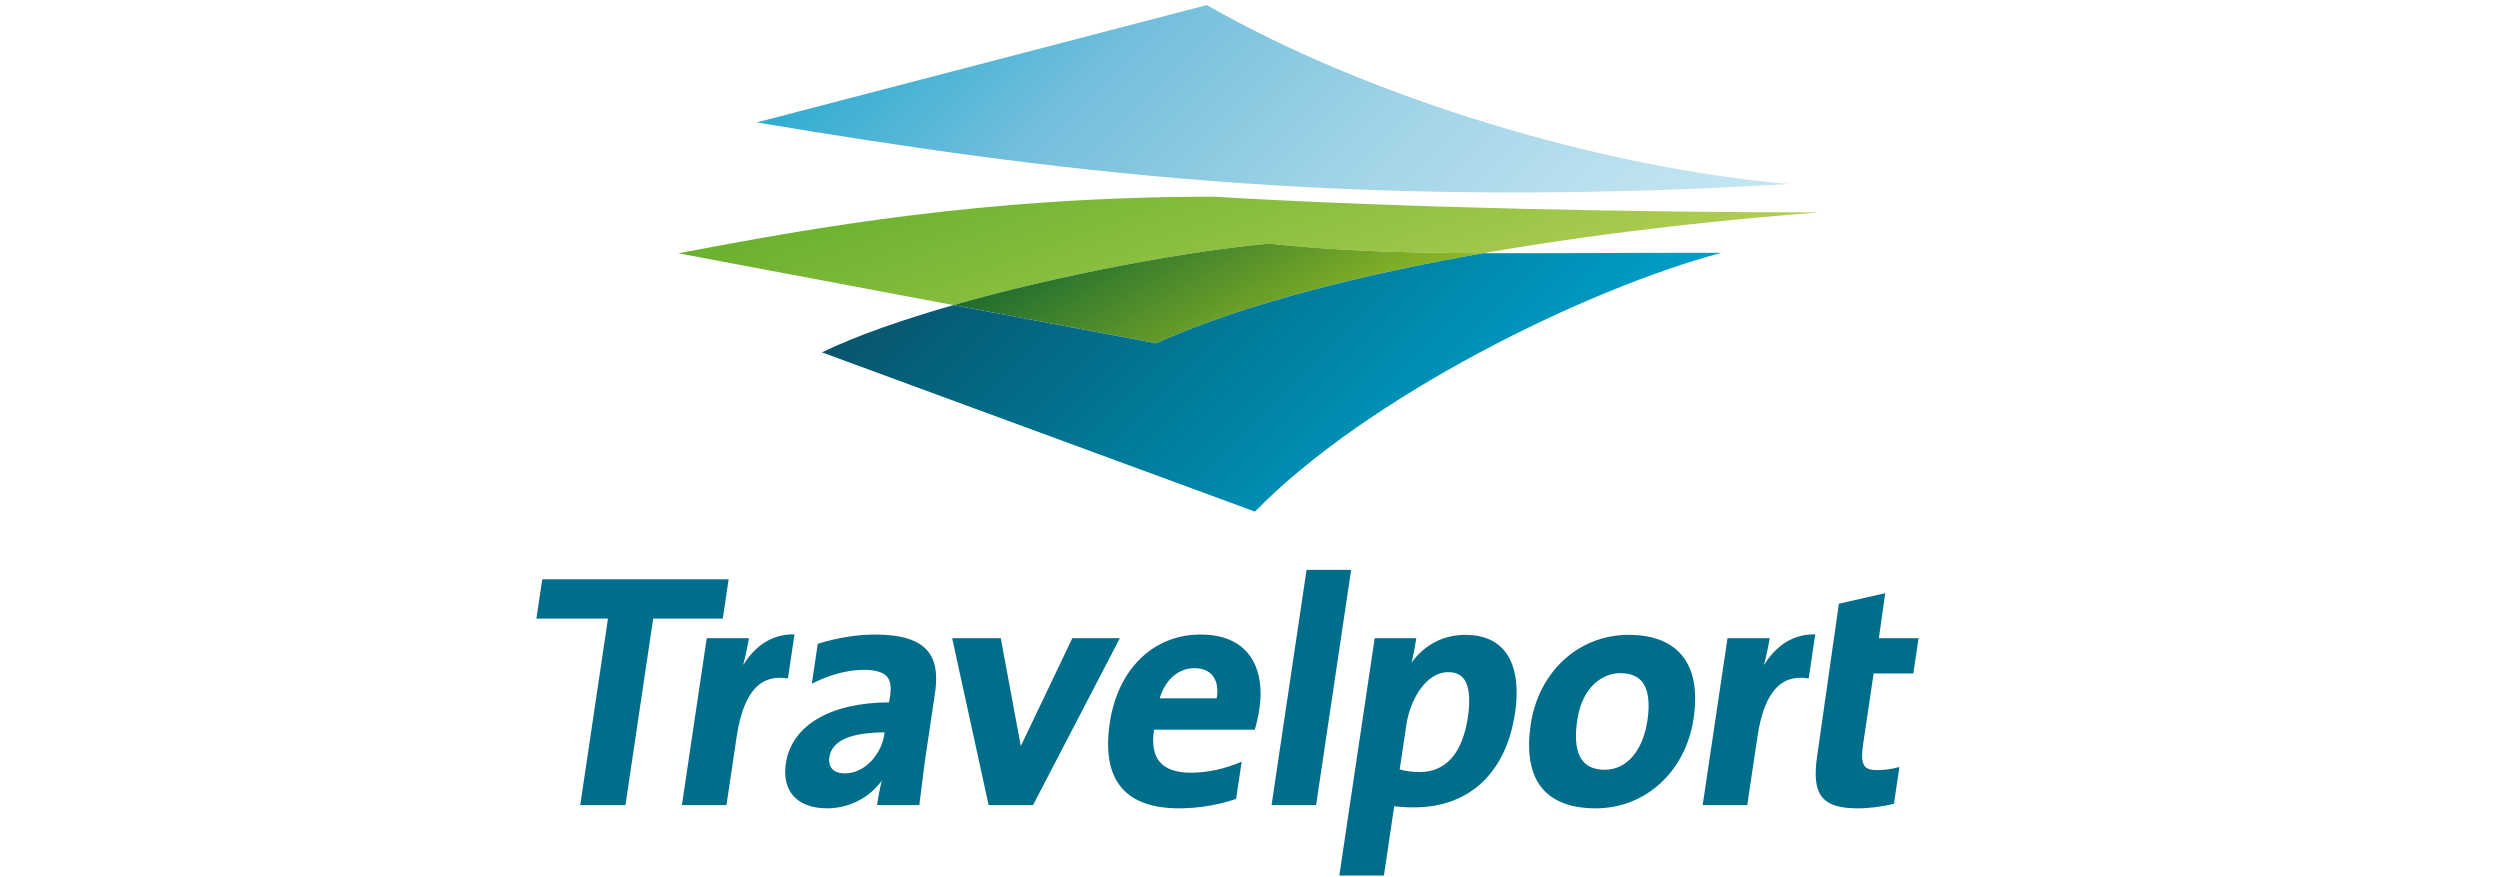
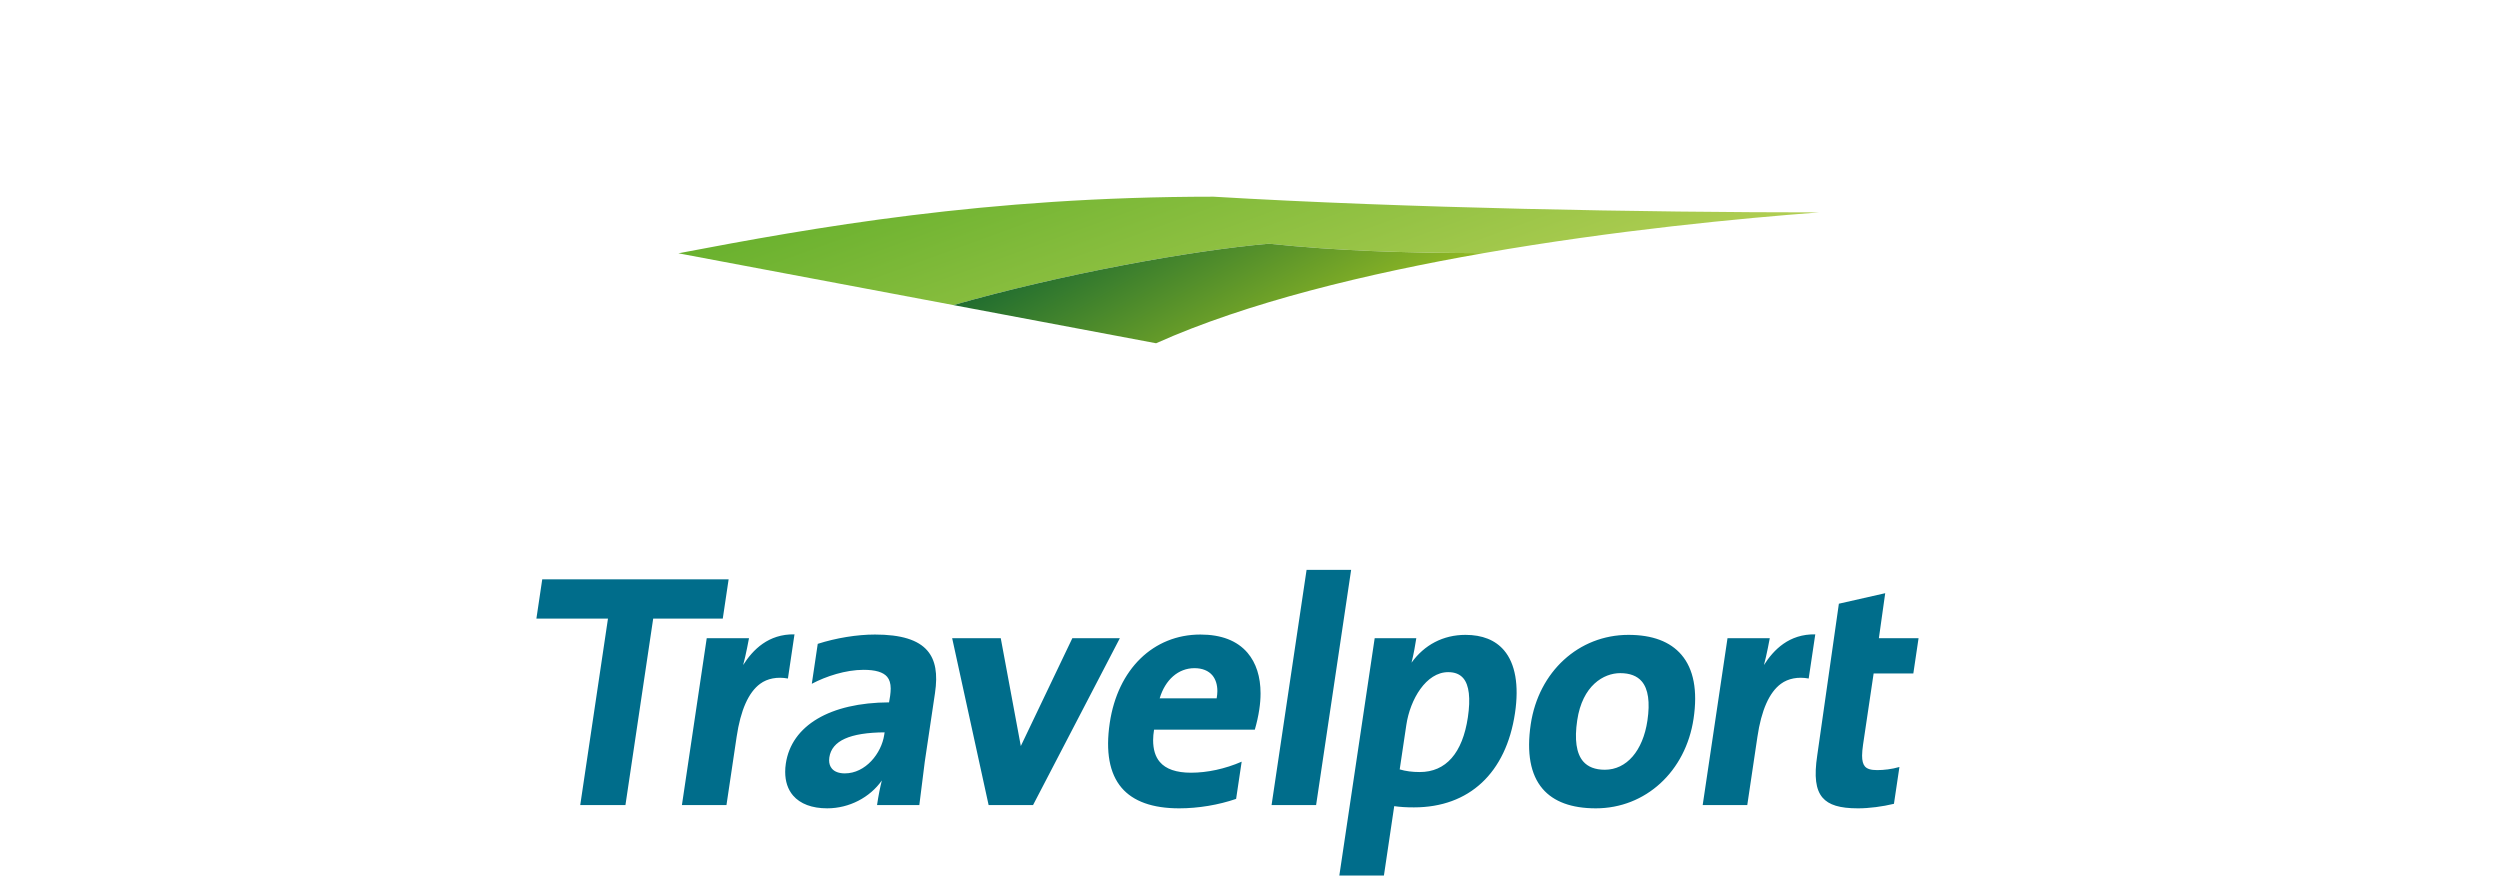
<svg xmlns="http://www.w3.org/2000/svg" version="1.1" id="Layer_1" x="0px" y="0px" width="382px" height="134px" viewBox="0 0 382 134" enable-background="new 0 0 382 134" xml:space="preserve">
  <g>
    <path fill="#006D8B" d="M133.702,96.958c-2.766,0-5.947,0.523-8.751,1.422l-0.907,6.103c2.168-1.151,5.18-2.133,7.908-2.133   c1.811,0,2.992,0.349,3.604,1.064c0.362,0.431,0.539,1.021,0.544,1.785c0.002,0.66-0.148,1.655-0.253,2.122   c-9.013,0.041-14.908,3.53-15.773,9.355c-0.069,0.438-0.096,0.864-0.096,1.271c0,1.446,0.404,2.675,1.198,3.605   c1.101,1.285,2.902,1.961,5.222,1.961c3.383,0,6.528-1.671,8.349-4.257c-0.254,0.982-0.519,2.301-0.735,3.758h6.462l0.833-6.631   l1.558-10.464c0.444-2.986,0.077-5.052-1.152-6.491C140.292,97.764,137.674,96.958,133.702,96.958z M135.111,112.278   c-0.423,2.832-2.85,5.895-6.022,5.895c-0.883,0-1.572-0.252-1.972-0.727c-0.283-0.332-0.43-0.762-0.43-1.274   c0-0.145,0.014-0.293,0.036-0.447c0.377-2.542,3.144-3.784,8.442-3.822C135.139,112.077,135.111,112.278,135.111,112.278z    M116.15,104.485c-1.781,1.307-2.99,4.032-3.593,8.104l-1.553,10.425h-6.807l3.792-25.501h6.459c0,0-0.482,2.629-0.894,4.104   c1.482-2.342,3.865-4.761,7.844-4.687l-1.003,6.748C118.76,103.377,117.255,103.667,116.15,104.485z M248.829,97.008   c-7.591,0-13.728,5.616-14.932,13.657c-0.648,4.383-0.041,7.697,1.806,9.856c1.697,1.987,4.434,2.992,8.142,2.992   c7.591,0,13.732-5.631,14.932-13.698c0.64-4.29,0.018-7.578-1.851-9.764C255.197,98.029,252.478,97.008,248.829,97.008z    M251.726,110.106c-0.691,4.631-3.183,7.511-6.514,7.511c-1.472,0-2.583-0.434-3.31-1.28c-1.038-1.216-1.342-3.328-0.903-6.273   c0.789-5.32,4.036-7.208,6.571-7.208c1.475,0,2.58,0.424,3.291,1.258C251.854,105.274,252.143,107.288,251.726,110.106z    M110.44,94.521c0,0-10.311,0-10.632,0c-0.05,0.33-4.241,28.494-4.241,28.494h-6.907c0,0,4.167-28.05,4.239-28.494   c-0.436,0-10.937,0-10.937,0l0.893-5.999h28.479L110.44,94.521z M171.115,97.514l-13.265,25.501h-6.789l-5.571-25.501h7.425   l3.065,16.483l7.875-16.483H171.115z M183.419,96.958c-7.193,0-12.629,5.301-13.848,13.501c-0.657,4.405-0.043,7.739,1.81,9.913   c1.782,2.089,4.743,3.142,8.799,3.142c2.936,0,6.019-0.521,8.699-1.443l0.848-5.687c-2.549,1.11-5.274,1.686-7.742,1.686   c-2.24,0-3.848-0.552-4.771-1.65c-0.676-0.792-1.017-1.91-1.017-3.328c0-0.488,0.052-1.03,0.142-1.597c0.337,0,15.396,0,15.396,0   c0.28-0.947,0.538-2.085,0.686-3.098c0.131-0.856,0.192-1.671,0.192-2.45c0-2.543-0.672-4.648-1.988-6.196   C189.037,97.894,186.616,96.958,183.419,96.958z M185.906,106.707h-8.708c0.844-2.836,2.84-4.612,5.317-4.612   c1.193,0,2.147,0.389,2.747,1.109c0.495,0.604,0.752,1.419,0.752,2.406C186.015,105.958,185.969,106.322,185.906,106.707z    M229.819,99.372c-1.339-1.571-3.318-2.364-5.895-2.364c-3.42,0-6.295,1.536-8.242,4.248c0.331-1.295,0.611-2.938,0.729-3.742   h-6.359l-5.402,36.267h6.813c0.463-3.106,1.536-10.316,1.574-10.601c0.916,0.131,1.807,0.188,3.017,0.188   c8.441,0,14.076-5.255,15.438-14.413C232.125,104.704,231.54,101.394,229.819,99.372z M224.291,109.604   c-0.815,5.469-3.355,8.364-7.347,8.364c-1.176,0-2.149-0.133-3.07-0.402c0.054-0.348,1.013-6.794,1.013-6.794   c0.581-3.912,3.023-8.068,6.396-8.068c1.021,0,1.773,0.309,2.306,0.924C224.486,104.681,224.721,106.69,224.291,109.604z    M199.645,87.076h6.808l-5.352,35.938h-6.805L199.645,87.076z M288.06,90.64l-7.08,1.606l-3.305,23.169   c-0.489,3.244-0.232,5.237,0.801,6.453c0.976,1.14,2.65,1.646,5.43,1.646c1.7,0,3.734-0.266,5.489-0.691l0.838-5.628   c-1.164,0.339-2.384,0.477-3.408,0.477c-0.954,0-1.537-0.178-1.874-0.572c-0.282-0.332-0.423-0.867-0.423-1.644   c0-0.468,0.055-1.031,0.151-1.7c0,0,1.418-9.508,1.612-10.848c0.321,0,6.066,0,6.066,0l0.8-5.394c0,0-5.644,0-6.063,0   C287.122,97.363,287.533,94.404,288.06,90.64z M272.125,104.485c-1.78,1.307-2.993,4.032-3.592,8.104l-1.55,10.425h-6.812   l3.793-25.501h6.458c0,0-0.478,2.629-0.891,4.104c1.483-2.342,3.86-4.761,7.843-4.687l-1.006,6.748   C274.736,103.377,273.234,103.667,272.125,104.485z" />
    <g>
      <linearGradient id="SVGID_1_" gradientUnits="userSpaceOnUse" x1="181.624" y1="10.326" x2="200.006" y2="60.832">
        <stop offset="0" style="stop-color:#69B12E" />
        <stop offset="1" style="stop-color:#B1CE53" />
      </linearGradient>
      <path fill="url(#SVGID_1_)" d="M226.678,38.684c20.124-3.513,39.593-5.354,51.296-6.23c-26.335,0-63.117-0.648-92.566-2.4    c-34.745,0-61.028,4.699-81.751,8.65l42.021,7.913c16.541-4.721,36.168-8.317,48.189-9.378    C204.482,38.338,214.026,38.635,226.678,38.684z" />
      <linearGradient id="SVGID_2_" gradientUnits="userSpaceOnUse" x1="177.769" y1="28.087" x2="194.585" y2="57.213">
        <stop offset="0" style="stop-color:#1F6C30" />
        <stop offset="0.94" style="stop-color:#8AB425" />
        <stop offset="1" style="stop-color:#91BA22" />
      </linearGradient>
      <path fill="url(#SVGID_2_)" d="M226.678,38.684c-12.651-0.049-22.195-0.346-32.811-1.446c-12.021,1.062-31.648,4.657-48.191,9.378    l30.974,5.834C190.548,46.22,208.872,41.795,226.678,38.684z" />
      <linearGradient id="SVGID_3_" gradientUnits="userSpaceOnUse" x1="163.763" y1="15.668" x2="224.888" y2="76.793">
        <stop offset="0" style="stop-color:#08556C" />
        <stop offset="0.267" style="stop-color:#036984" />
        <stop offset="0.756" style="stop-color:#008EB3" />
        <stop offset="1" style="stop-color:#009EC7" />
      </linearGradient>
-       <path fill="url(#SVGID_3_)" d="M226.678,38.684c-17.806,3.111-36.13,7.536-50.028,13.767l-30.972-5.834    c-7.735,2.212-14.799,4.667-20.087,7.222l66.164,24.333c17.08-17.487,50.453-34.019,71.305-39.549    C247.864,38.622,236.359,38.722,226.678,38.684z" />
      <linearGradient id="SVGID_4_" gradientUnits="userSpaceOnUse" x1="152.708" y1="-18.382" x2="236.287" y2="65.196">
        <stop offset="0" style="stop-color:#2FACD1" />
        <stop offset="0.271" style="stop-color:#74BFDC" />
        <stop offset="0.59" style="stop-color:#A2D4E8" />
        <stop offset="0.844" style="stop-color:#BBE1EF" />
        <stop offset="1" style="stop-color:#C4E6F2" />
      </linearGradient>
-       <path fill="url(#SVGID_4_)" d="M115.621,18.705c43.455,7.245,89.548,13.508,157.752,9.403    c-28.18-2.383-63.896-12.958-88.973-27.334L115.621,18.705z" />
    </g>
  </g>
</svg>